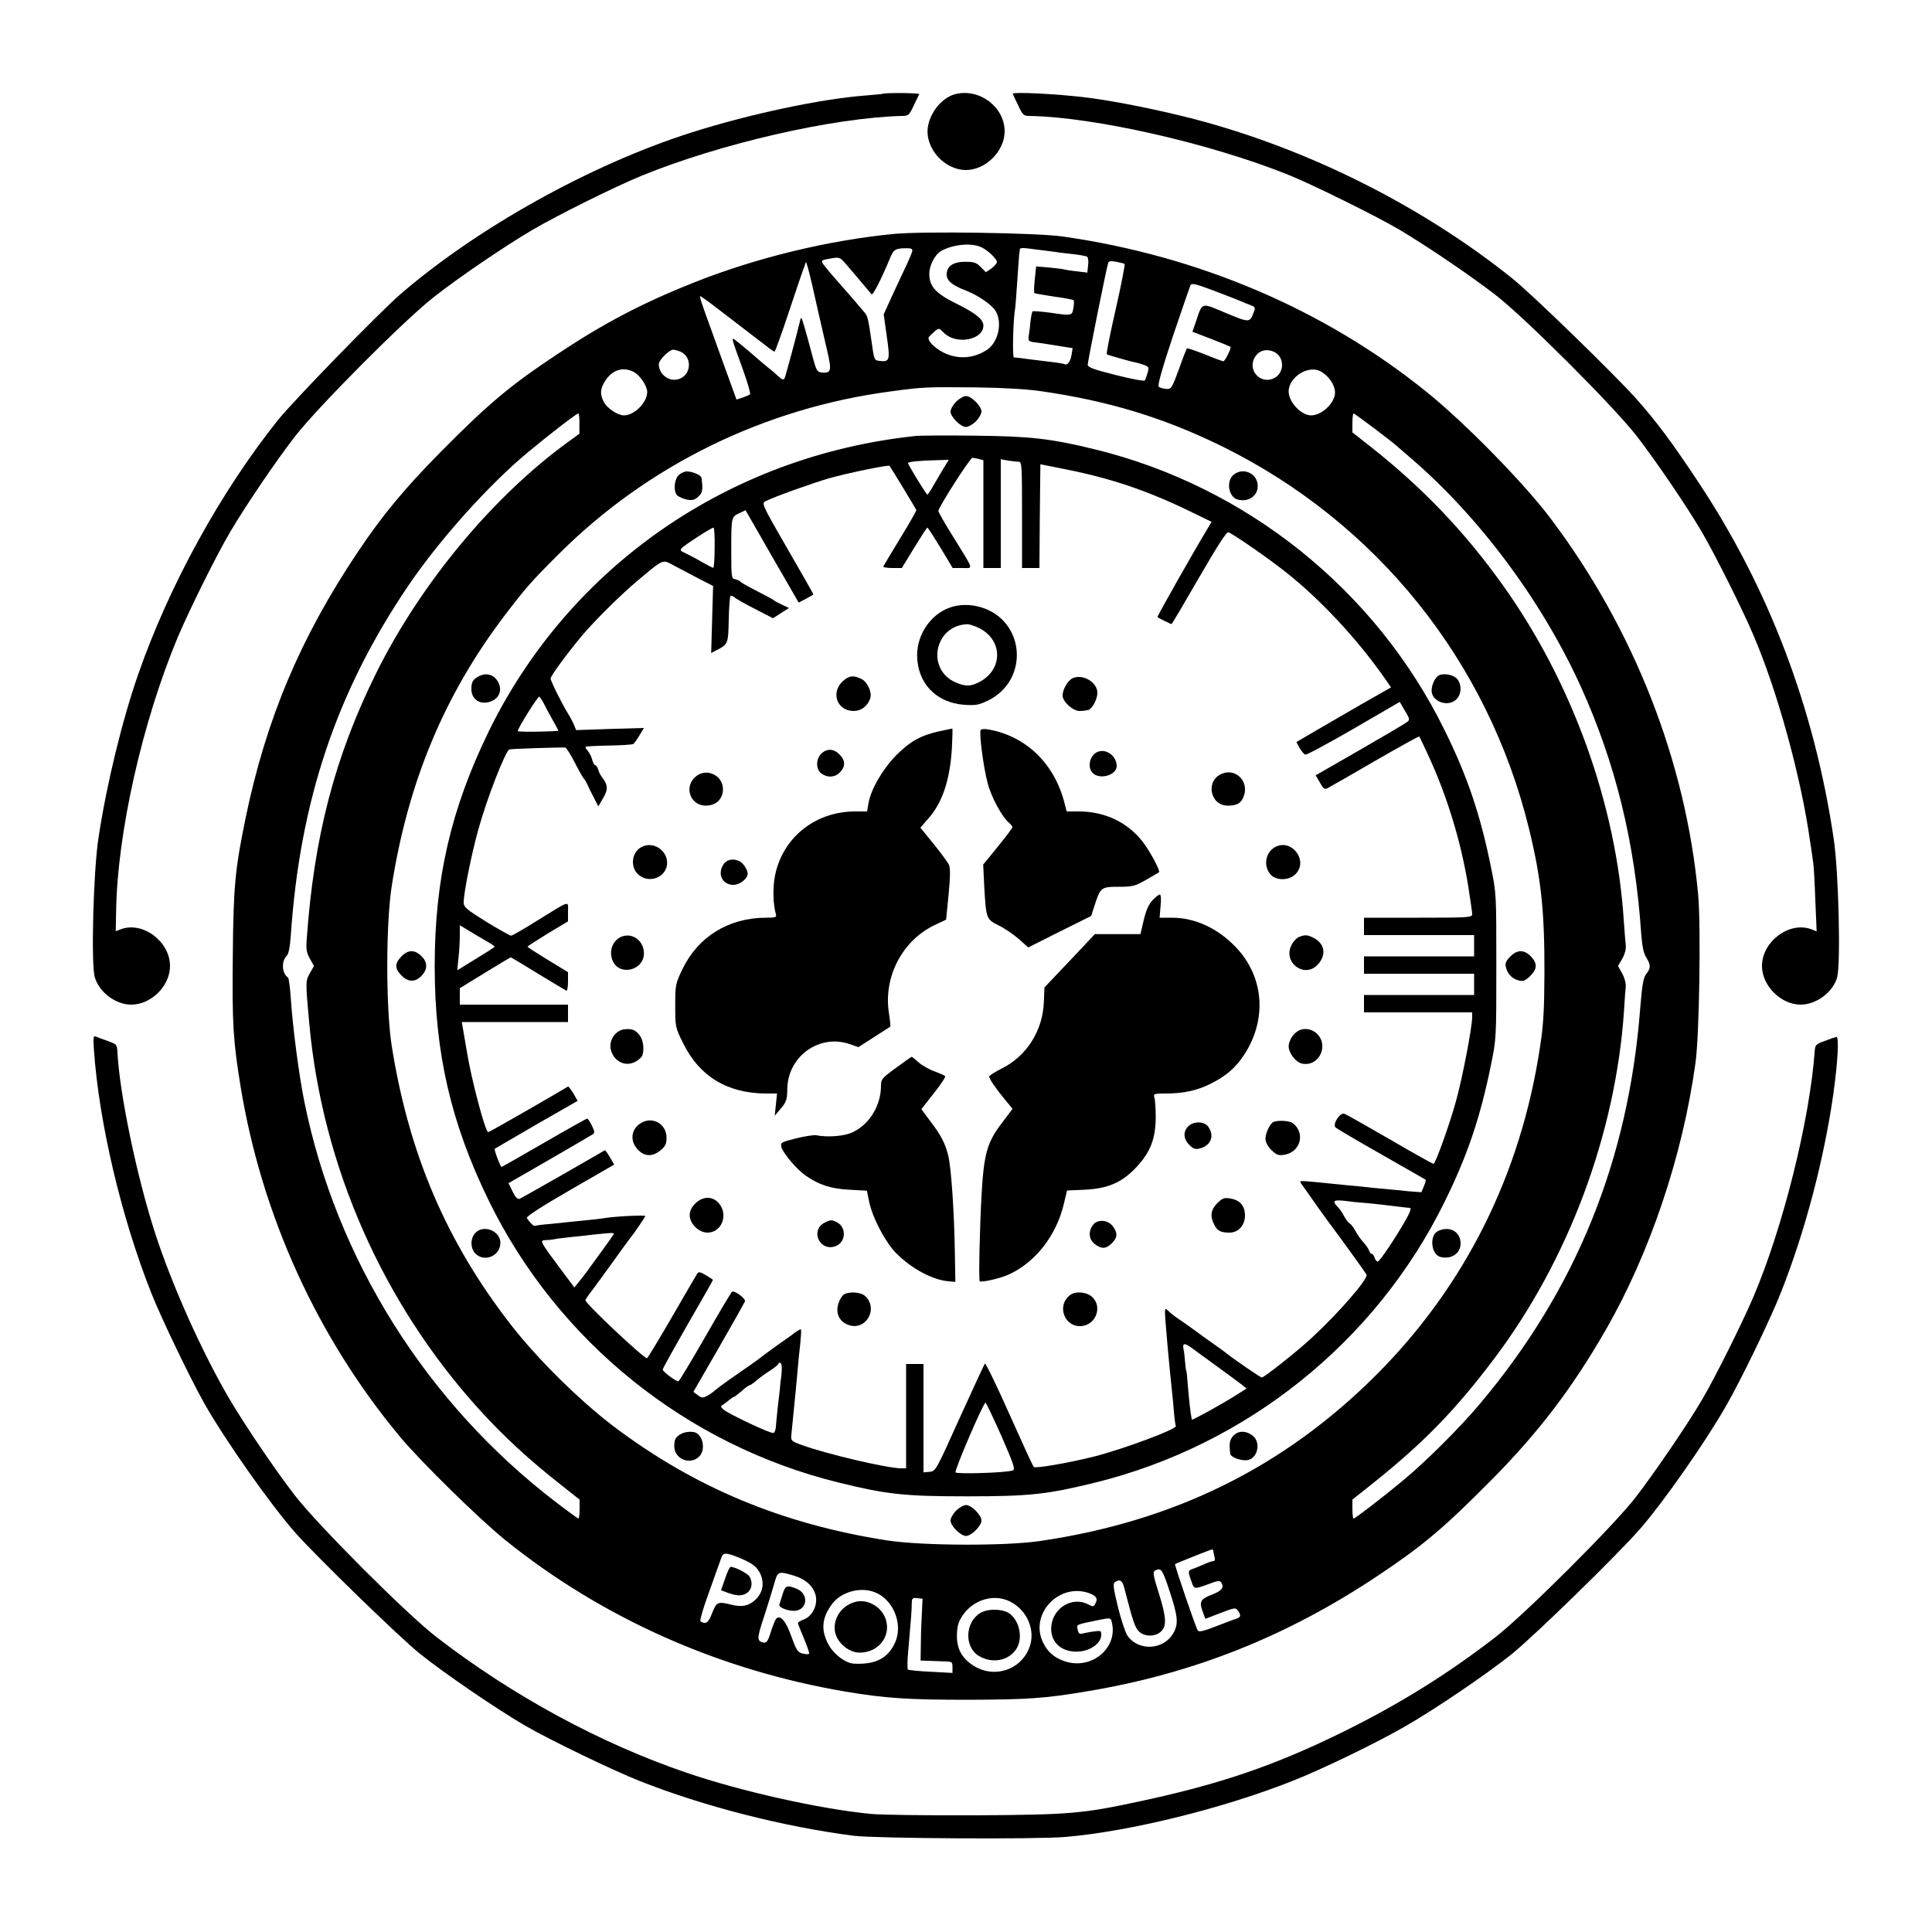
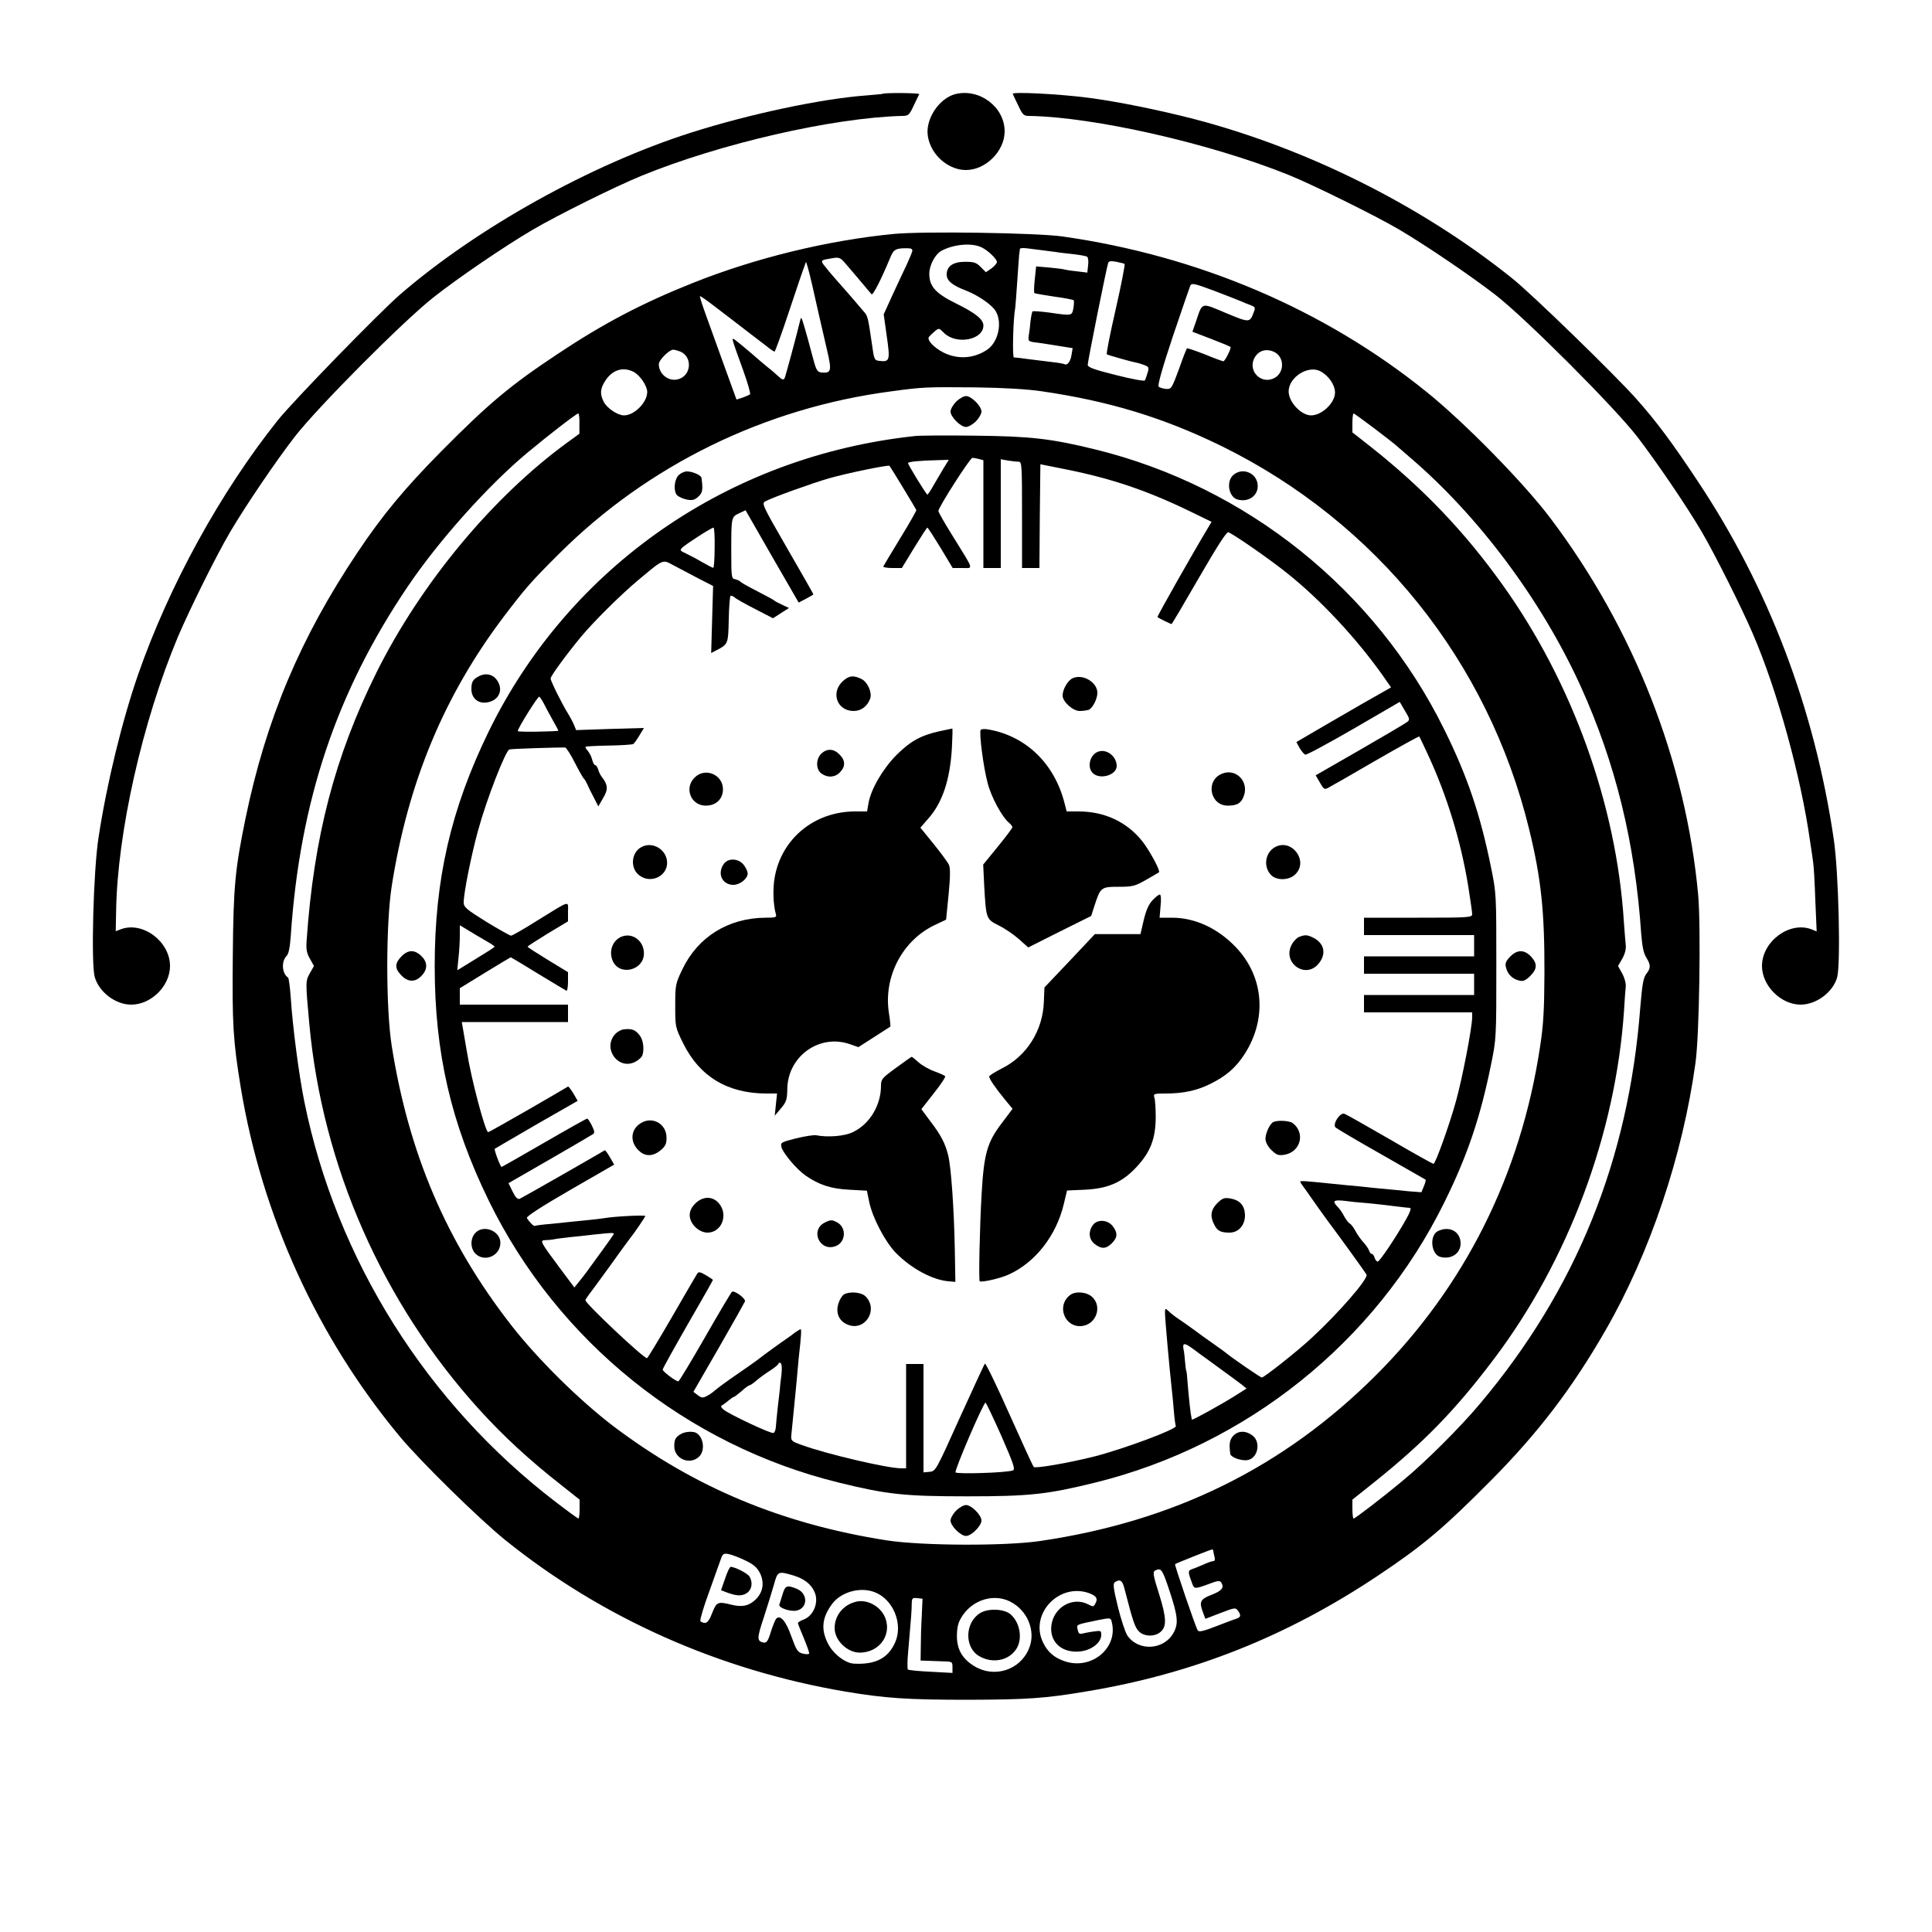
<svg xmlns="http://www.w3.org/2000/svg" version="1.0" width="1000pt" height="1000pt" viewBox="0 0 1000 1000" preserveAspectRatio="xMidYMid meet">
  <g transform="translate(0,1000) scale(0.1,-0.1)" fill="#000000" stroke="none">
    <path d="M4567 9514 c-1 -1 -39 -4 -83 -8 -233 -17 -608 -97 -909 -193 -517 -165 -1105 -492 -1505 -838 -109 -95 -550 -548 -632 -650 -296 -371 -562 -854 -723 -1316 -83 -239 -163 -567 -205 -844 -27 -173 -39 -651 -20 -721 22 -79 108 -144 189 -144 104 0 201 97 201 200 0 127 -142 233 -255 190 l-26 -10 2 103 c6 406 136 982 320 1421 61 143 198 420 270 542 80 136 236 366 335 494 119 153 561 598 719 722 128 101 363 261 509 347 127 75 427 224 566 281 405 166 991 301 1350 310 32 0 37 5 59 53 14 28 27 56 29 60 3 6 -183 8 -191 1z" />
    <path d="M4945 9513 c-67 -17 -129 -91 -142 -168 -18 -110 84 -225 197 -225 102 0 200 98 200 200 0 126 -130 224 -255 193z" />
    <path d="M5242 9514 c2 -5 15 -33 29 -61 21 -46 28 -53 54 -53 336 -5 936 -141 1344 -305 124 -50 450 -211 571 -282 139 -82 368 -237 500 -339 154 -119 615 -580 734 -734 99 -129 256 -359 335 -494 67 -115 207 -393 266 -532 125 -291 247 -735 294 -1069 7 -44 14 -93 16 -110 3 -16 8 -103 11 -193 l7 -163 -27 11 c-114 43 -256 -63 -256 -190 0 -102 98 -200 200 -200 81 0 168 65 189 141 19 69 8 547 -18 719 -100 675 -337 1299 -704 1850 -132 199 -212 307 -317 425 -110 124 -543 545 -645 626 -470 376 -1059 670 -1645 823 -182 47 -399 91 -547 110 -154 20 -397 32 -391 20z" />
    <path d="M4625 8789 c-340 -33 -715 -124 -1040 -254 -261 -104 -463 -210 -700 -368 -244 -162 -354 -254 -598 -500 -190 -192 -307 -332 -437 -527 -296 -442 -473 -863 -579 -1375 -54 -263 -63 -352 -66 -710 -4 -355 2 -446 41 -683 110 -666 396 -1293 823 -1807 110 -132 410 -426 547 -537 501 -403 1106 -673 1762 -784 204 -34 318 -42 632 -42 309 1 399 7 618 44 547 91 1033 284 1502 597 234 156 341 246 586 493 245 247 421 477 595 780 229 398 399 903 465 1384 20 146 28 701 14 865 -63 691 -332 1378 -763 1950 -137 183 -448 500 -645 658 -527 425 -1179 703 -1882 803 -133 19 -725 28 -875 13z m457 -70 c33 -16 78 -60 78 -75 0 -7 -13 -22 -28 -33 l-29 -20 -27 27 c-22 23 -35 27 -80 27 -63 0 -96 -23 -96 -66 0 -32 29 -56 100 -83 62 -24 135 -74 154 -107 35 -59 13 -159 -43 -198 -68 -47 -153 -53 -227 -16 -51 26 -87 65 -76 81 4 5 17 18 29 28 23 19 23 19 49 -7 63 -63 204 -37 204 38 0 32 -41 65 -143 115 -105 52 -137 88 -137 153 0 44 30 101 63 119 65 35 160 42 209 17z m-360 -19 c-2 -8 -15 -40 -29 -70 -15 -30 -47 -101 -73 -156 l-46 -101 16 -114 c18 -125 15 -133 -38 -127 -26 3 -28 6 -39 88 -20 137 -22 146 -41 166 -9 10 -30 35 -46 54 -16 19 -56 65 -89 102 -33 37 -66 77 -74 88 -16 23 -14 24 48 34 30 5 39 2 60 -22 19 -22 95 -111 140 -165 7 -8 51 79 95 185 19 48 29 54 94 53 17 0 24 -5 22 -15z m678 4 c30 -4 62 -8 70 -9 8 -2 45 -6 81 -10 36 -4 71 -10 76 -14 5 -3 8 -23 5 -44 l-4 -38 -57 7 c-31 3 -58 8 -61 9 -3 2 -37 6 -76 10 l-71 6 -7 -67 c-4 -36 -5 -68 -2 -71 2 -2 47 -10 101 -18 53 -7 99 -16 102 -19 3 -3 2 -21 -1 -41 -8 -40 -6 -40 -124 -23 -45 6 -85 9 -88 6 -2 -3 -7 -25 -10 -49 -2 -24 -6 -58 -9 -75 -4 -31 -4 -32 48 -38 28 -4 81 -12 116 -18 l63 -10 -6 -36 c-5 -33 -22 -55 -36 -47 -4 2 -29 7 -56 10 -27 3 -82 10 -122 15 -40 6 -78 10 -84 10 -9 0 -4 203 7 258 1 10 6 69 10 132 4 63 9 126 10 140 2 14 4 28 4 32 1 4 16 5 34 3 17 -2 57 -7 87 -11z m421 -70 c3 -2 -17 -107 -46 -234 -29 -127 -50 -232 -46 -234 9 -5 122 -37 148 -42 12 -2 34 -9 47 -14 22 -8 24 -13 16 -39 -5 -17 -11 -34 -14 -40 -3 -5 -69 7 -151 28 -113 28 -145 40 -145 53 0 17 97 502 106 527 3 10 14 11 42 6 20 -4 40 -9 43 -11z m-1616 -114 c18 -82 41 -182 76 -333 25 -107 22 -120 -30 -115 -22 3 -27 12 -48 93 -13 50 -31 115 -40 145 -16 53 -16 54 -23 25 -20 -83 -74 -282 -79 -293 -6 -10 -14 -7 -32 10 -14 13 -38 34 -54 46 -15 12 -55 46 -88 75 -33 28 -69 58 -80 66 -23 16 -25 23 39 -154 24 -66 40 -123 36 -126 -4 -3 -21 -11 -38 -17 l-32 -10 -62 171 c-34 95 -77 214 -96 266 -19 52 -33 96 -31 98 2 1 28 -16 59 -40 30 -23 70 -53 88 -67 18 -14 47 -36 65 -50 18 -14 47 -36 65 -50 18 -14 49 -37 68 -52 19 -16 38 -28 41 -28 3 0 37 93 75 208 38 114 73 218 79 232 l9 25 8 -25 c4 -14 16 -59 25 -100z m2220 -80 c11 -5 32 -14 47 -19 25 -10 27 -13 17 -38 -20 -54 -22 -54 -144 -3 -131 55 -120 58 -155 -45 l-18 -52 99 -38 c54 -21 99 -39 99 -42 0 -13 -30 -73 -38 -73 -4 0 -48 16 -96 36 -49 19 -90 33 -92 31 -3 -2 -22 -51 -42 -108 -37 -100 -39 -104 -67 -102 -15 1 -33 7 -38 12 -6 6 19 96 73 258 46 136 87 255 91 265 8 14 21 11 126 -28 65 -25 127 -49 138 -54z m-2901 -261 c58 -27 55 -115 -5 -139 -51 -21 -109 19 -109 76 0 20 54 74 74 74 8 0 26 -5 40 -11z m3070 0 c58 -27 55 -115 -5 -139 -63 -26 -125 36 -100 99 19 44 60 60 105 40z m-3314 -104 c32 -17 70 -72 70 -104 0 -54 -67 -121 -120 -121 -33 0 -88 37 -105 70 -20 39 -19 67 6 106 36 59 93 78 149 49z m3553 4 c44 -23 77 -71 77 -111 0 -53 -68 -118 -124 -118 -51 0 -116 69 -116 124 0 73 100 137 163 105z m-1443 -104 c351 -51 633 -137 935 -285 801 -395 1378 -1113 1590 -1983 62 -254 80 -424 79 -747 -1 -187 -5 -265 -23 -380 -100 -661 -389 -1239 -851 -1700 -477 -475 -1042 -754 -1735 -856 -182 -27 -611 -25 -795 3 -542 85 -996 274 -1415 591 -174 132 -393 348 -529 523 -335 430 -531 889 -619 1449 -30 195 -30 623 0 820 84 539 271 989 581 1399 112 147 140 180 290 329 458 455 1060 750 1712 836 168 23 183 23 435 21 150 -2 270 -9 345 -20z m-2391 -167 l0 -53 -62 -45 c-388 -283 -758 -729 -988 -1190 -216 -435 -325 -852 -362 -1390 -3 -43 0 -63 17 -92 l21 -38 -21 -37 c-23 -41 -23 -44 -3 -263 68 -737 379 -1443 879 -1995 128 -141 263 -265 428 -394 l92 -73 0 -49 c0 -27 -3 -49 -6 -49 -3 0 -54 37 -114 83 -670 511 -1140 1258 -1305 2076 -28 139 -60 383 -70 536 -4 55 -10 102 -14 105 -32 21 -36 84 -7 113 10 9 17 46 21 103 47 697 236 1262 606 1809 160 237 416 523 619 692 113 94 253 202 263 203 4 0 7 -24 6 -52z m4114 -25 c56 -43 104 -80 107 -83 3 -3 37 -32 75 -65 357 -304 684 -742 886 -1186 181 -399 282 -810 314 -1284 5 -63 12 -99 26 -121 24 -39 24 -55 0 -85 -15 -20 -21 -54 -31 -174 -60 -789 -332 -1459 -829 -2050 -102 -122 -286 -305 -397 -396 -105 -88 -250 -199 -258 -199 -3 0 -6 22 -6 49 l0 49 113 90 c258 207 418 371 619 637 386 511 631 1168 674 1805 3 52 7 109 9 125 1 17 -7 46 -19 67 l-21 38 22 38 c13 23 20 50 18 68 -2 16 -6 72 -10 124 -38 604 -267 1239 -627 1742 -197 276 -413 502 -685 717 l-93 73 0 49 c0 27 3 49 6 49 3 0 51 -35 107 -77z m-833 -5810 c0 -5 3 -18 6 -30 4 -14 2 -23 -5 -23 -7 0 -31 -8 -54 -19 -23 -10 -50 -21 -60 -24 -19 -7 -18 -15 4 -74 10 -28 14 -28 85 -2 47 18 58 19 65 8 17 -26 4 -43 -51 -64 -59 -23 -65 -36 -41 -97 l10 -27 78 30 c73 28 78 29 90 13 17 -24 16 -33 -4 -41 -10 -3 -58 -21 -107 -40 -70 -27 -91 -32 -97 -21 -11 17 -121 340 -117 342 6 5 183 75 191 76 4 0 7 -3 7 -7z m-2422 -50 c44 -21 61 -37 76 -66 24 -50 15 -101 -25 -138 -33 -31 -67 -38 -119 -26 -75 19 -81 16 -103 -40 -14 -37 -25 -53 -38 -53 -10 0 -21 4 -24 10 -3 5 17 74 46 152 28 79 56 156 61 171 9 25 14 28 40 23 16 -3 55 -18 86 -33z m2196 -159 c42 -128 46 -166 22 -212 -48 -93 -183 -102 -241 -17 -11 17 -33 84 -49 149 -24 98 -26 120 -15 127 27 17 38 9 49 -33 46 -179 55 -203 77 -224 29 -27 86 -26 114 3 28 27 25 74 -10 187 -35 110 -36 122 -18 129 28 12 34 2 71 -109z m-1946 81 c55 -17 91 -45 108 -85 24 -53 -5 -124 -57 -143 -16 -6 -29 -14 -29 -18 0 -4 14 -39 31 -79 16 -39 29 -75 27 -79 -2 -4 -17 -4 -33 0 -27 7 -33 18 -59 89 -28 80 -57 113 -78 92 -5 -5 -18 -36 -28 -68 -14 -47 -22 -58 -37 -56 -36 7 -36 21 0 129 19 59 43 136 53 171 19 70 21 71 102 47z m419 -86 c95 -36 147 -161 108 -256 -36 -85 -102 -120 -215 -114 -45 2 -109 52 -135 105 -37 73 -30 134 22 204 46 62 145 90 220 61z m1115 -7 c34 -14 41 -27 28 -51 -9 -18 -12 -19 -38 -5 -80 41 -177 -14 -190 -108 -11 -86 53 -145 147 -136 60 6 111 45 111 86 0 22 -2 23 -42 17 -24 -3 -50 -9 -59 -11 -12 -3 -18 3 -21 21 -6 28 -11 25 104 49 65 13 67 13 72 -8 36 -135 -105 -253 -245 -204 -53 18 -87 48 -110 96 -73 149 86 315 243 254z m-871 -117 c-3 -49 -5 -121 -5 -160 l-1 -70 30 -1 c17 -1 54 -2 83 -3 51 -1 52 -2 52 -31 l0 -29 -112 6 c-62 3 -116 8 -119 12 -3 3 -3 47 2 96 16 184 18 211 18 243 1 30 3 33 29 30 l27 -3 -4 -90z m458 75 c91 -46 134 -155 97 -243 -46 -112 -180 -154 -283 -91 -65 40 -92 90 -90 165 2 46 8 66 32 101 56 80 162 110 244 68z" />
    <path d="M4949 7921 c-16 -16 -29 -39 -29 -51 0 -28 52 -80 80 -80 12 0 35 13 51 29 16 16 29 39 29 51 0 28 -52 80 -80 80 -12 0 -35 -13 -51 -29z" />
    <path d="M4735 7743 c-962 -103 -1787 -674 -2205 -1528 -196 -402 -280 -765 -280 -1215 0 -450 84 -813 280 -1215 357 -729 1023 -1265 1812 -1459 248 -61 339 -71 663 -71 324 0 415 10 663 71 784 193 1451 727 1807 1449 120 242 187 441 242 712 28 136 28 142 28 513 0 371 0 377 -28 513 -55 271 -122 470 -242 712 -356 722 -1023 1257 -1807 1449 -229 56 -334 68 -623 71 -148 2 -288 1 -310 -2z m333 -119 l22 -6 0 -279 0 -279 45 0 45 0 0 281 0 282 38 -7 c20 -3 45 -6 55 -6 16 0 17 -20 17 -275 l0 -275 45 0 45 0 2 269 3 268 135 -27 c234 -47 417 -109 638 -216 l113 -55 -19 -32 c-73 -121 -264 -458 -261 -461 7 -6 68 -36 73 -36 2 0 66 108 142 240 95 164 143 239 152 235 29 -11 212 -138 302 -210 175 -139 362 -340 499 -534 l41 -59 -153 -87 c-83 -48 -194 -112 -245 -142 l-92 -54 17 -31 c10 -17 23 -32 29 -34 6 -3 118 58 250 134 l239 139 27 -46 c26 -43 26 -47 10 -59 -9 -7 -119 -72 -244 -144 l-228 -131 22 -38 c19 -34 24 -37 42 -27 12 6 122 69 244 140 123 71 226 128 228 126 2 -2 22 -44 45 -94 98 -211 171 -448 209 -684 11 -69 20 -133 20 -142 0 -17 -20 -18 -280 -18 l-280 0 0 -45 0 -45 285 0 285 0 0 -55 0 -55 -285 0 -285 0 0 -45 0 -45 285 0 285 0 0 -55 0 -55 -285 0 -285 0 0 -45 0 -45 280 0 280 0 0 -24 c0 -53 -51 -318 -84 -436 -34 -123 -106 -323 -116 -324 -3 -1 -105 56 -225 126 -121 70 -227 130 -236 133 -23 9 -64 -55 -46 -71 7 -6 113 -69 237 -139 124 -71 227 -130 229 -131 2 -2 -2 -17 -9 -34 l-13 -31 -66 5 c-36 4 -111 11 -166 16 -55 6 -122 13 -150 15 -27 3 -72 7 -100 10 -116 12 -145 14 -145 9 0 -3 8 -16 18 -29 9 -12 24 -33 32 -45 22 -32 84 -119 115 -160 40 -53 170 -233 178 -247 12 -19 -141 -196 -286 -330 -72 -67 -244 -203 -256 -203 -7 0 -161 106 -186 128 -6 5 -35 26 -65 47 -30 21 -75 53 -100 72 -25 18 -61 44 -81 57 -20 13 -43 32 -52 41 -16 15 -17 14 -17 -13 0 -26 23 -285 35 -392 3 -25 8 -76 11 -115 3 -38 8 -73 10 -76 9 -15 -270 -119 -423 -158 -131 -33 -305 -63 -312 -54 -5 4 -61 128 -127 275 -65 146 -122 263 -126 260 -4 -4 -62 -131 -131 -282 -122 -271 -124 -275 -155 -278 l-32 -3 0 280 0 281 -45 0 -45 0 0 -270 0 -270 -25 0 c-72 0 -387 74 -516 121 -53 19 -56 22 -53 52 2 18 8 82 14 142 6 61 13 130 15 155 2 25 6 70 9 100 13 113 15 150 10 150 -3 0 -16 -8 -29 -17 -12 -10 -33 -25 -45 -33 -31 -21 -123 -88 -135 -98 -12 -10 -84 -61 -160 -113 -27 -19 -58 -42 -70 -52 -11 -10 -31 -25 -45 -32 -22 -12 -29 -11 -49 4 l-22 17 131 227 c72 125 133 234 136 241 5 14 -54 58 -67 50 -4 -2 -67 -108 -139 -234 -73 -127 -135 -230 -139 -230 -13 0 -81 51 -81 61 0 5 59 111 130 235 72 124 130 227 130 229 0 2 -16 13 -37 25 -28 17 -38 18 -44 8 -5 -7 -64 -109 -131 -225 -68 -117 -126 -213 -129 -213 -19 0 -319 283 -319 300 0 3 9 17 19 30 11 14 60 81 110 150 49 69 94 130 98 135 23 28 83 116 83 121 0 6 -162 -2 -211 -11 -13 -2 -51 -7 -84 -10 -33 -3 -73 -7 -90 -9 -16 -2 -64 -7 -105 -11 -41 -3 -77 -8 -81 -10 -6 -4 -29 19 -42 41 -4 7 79 61 223 144 l229 132 -22 38 c-12 21 -24 37 -27 36 -3 -2 -99 -58 -215 -124 -115 -66 -217 -123 -225 -127 -11 -4 -22 7 -37 38 l-21 43 212 122 c116 67 217 126 224 131 11 6 10 15 -4 44 -10 21 -21 37 -25 37 -4 0 -104 -56 -223 -125 -119 -69 -218 -125 -220 -125 -6 0 -40 90 -35 94 2 2 100 58 216 126 l213 122 -22 38 c-13 21 -25 37 -28 36 -3 -2 -95 -56 -206 -120 -111 -64 -204 -116 -207 -116 -15 0 -88 275 -111 420 -9 52 -18 107 -21 123 l-5 27 275 0 275 0 0 45 0 45 -280 0 -280 0 0 43 0 42 130 80 c72 44 132 80 134 80 1 0 65 -38 141 -85 77 -47 143 -86 147 -88 4 -2 8 19 8 46 l0 50 -105 64 c-57 35 -104 65 -104 68 0 3 47 33 104 68 l105 63 0 50 c0 58 17 63 -161 -47 -68 -43 -128 -77 -134 -77 -5 0 -63 32 -128 72 -103 64 -117 76 -117 100 0 49 39 243 74 371 45 165 144 418 163 421 21 4 261 11 288 10 6 -1 29 -36 50 -78 22 -43 43 -80 47 -83 4 -3 12 -17 18 -30 6 -14 21 -45 34 -69 l23 -45 25 44 c27 44 25 68 -8 110 -6 8 -15 25 -18 38 -4 12 -11 22 -16 22 -4 0 -11 12 -15 28 -3 15 -14 35 -22 45 -9 9 -14 19 -12 22 3 2 57 5 121 6 65 1 121 5 126 8 4 3 19 23 32 45 l23 38 -176 -5 -175 -6 -11 27 c-6 15 -20 41 -30 57 -31 49 -91 170 -91 183 0 13 77 118 154 212 66 80 208 221 299 297 134 112 125 108 183 77 27 -14 84 -44 127 -67 l78 -40 -5 -173 -5 -174 27 14 c61 32 61 32 64 159 1 65 6 121 9 123 4 2 13 -1 21 -8 7 -7 55 -34 106 -60 l93 -48 42 27 41 26 -34 16 c-19 9 -37 18 -40 21 -5 5 -38 23 -125 68 -27 14 -52 29 -55 33 -3 4 -14 8 -25 11 -19 3 -20 11 -20 143 0 178 0 179 40 198 l34 16 137 -239 138 -239 38 20 c21 11 38 21 38 23 0 2 -61 109 -135 237 -132 229 -134 234 -112 245 40 21 241 93 327 118 94 27 309 71 314 65 8 -10 137 -223 139 -229 1 -3 -36 -69 -83 -145 -47 -77 -86 -143 -88 -147 -2 -4 19 -8 46 -8 l50 0 64 105 c35 57 65 104 68 104 3 0 33 -47 68 -104 l63 -105 50 0 c58 0 63 -17 -47 161 -43 68 -77 129 -77 134 0 19 164 275 176 275 7 0 22 -3 35 -6z m-183 -46 c-14 -24 -38 -64 -53 -90 -15 -27 -29 -48 -32 -48 -6 1 -100 154 -100 163 0 7 59 13 148 15 l63 2 -26 -42z m-1186 -413 c0 -58 -4 -105 -7 -104 -4 0 -29 13 -57 29 -27 16 -65 36 -84 45 -31 14 -33 17 -20 30 18 18 150 103 162 104 4 1 7 -46 6 -104z m-886 -803 c7 -15 28 -53 45 -84 18 -31 32 -58 32 -60 0 -2 -47 -4 -105 -5 -58 -1 -105 0 -105 3 0 15 105 182 111 178 4 -2 14 -17 22 -32z m-301 -1230 c27 -15 48 -29 48 -32 0 -3 -44 -31 -97 -63 l-96 -59 6 63 c4 34 7 86 7 116 l0 54 43 -26 c23 -14 63 -38 89 -53z m4538 -1357 c40 -3 129 -13 192 -21 24 -3 49 -6 56 -6 8 -1 1 -21 -19 -57 -52 -93 -138 -221 -148 -221 -5 0 -13 9 -16 20 -3 11 -10 20 -15 20 -5 0 -11 8 -14 18 -3 9 -17 29 -30 43 -13 14 -31 40 -40 57 -9 17 -22 35 -30 39 -7 4 -20 22 -29 38 -8 17 -24 40 -36 51 -27 29 -17 35 43 28 28 -4 67 -8 86 -9z m-3876 -167 c-4 -7 -34 -49 -66 -93 -79 -109 -84 -116 -111 -149 l-24 -30 -77 103 c-100 134 -103 141 -74 142 13 0 32 2 43 4 11 3 47 7 80 11 33 3 87 9 120 13 115 12 117 12 109 -1z m3035 -615 c9 -6 57 -41 106 -77 50 -36 101 -74 114 -84 l23 -19 -63 -40 c-74 -46 -219 -126 -220 -121 -7 30 -14 94 -24 213 -1 22 -4 40 -5 40 -1 0 -4 20 -6 45 -2 25 -5 54 -8 65 -7 41 5 38 83 -22z m-2164 -106 c-4 -29 -8 -65 -9 -82 -2 -16 -7 -59 -11 -95 -4 -36 -8 -78 -9 -94 -1 -16 -6 -31 -13 -33 -13 -5 -229 97 -258 121 -13 11 -16 19 -8 22 6 3 21 14 34 25 12 10 25 19 28 19 3 0 21 14 40 30 18 17 37 30 41 30 4 0 20 11 36 25 16 14 48 37 72 52 23 15 42 31 42 36 0 4 5 5 10 2 7 -4 8 -27 5 -58z m1138 -319 c65 -149 73 -174 59 -179 -32 -12 -290 -20 -296 -10 -7 10 144 361 155 361 3 0 40 -78 82 -172z" />
-     <path d="M4916 6855 c-99 -35 -169 -138 -169 -247 1 -144 98 -245 243 -256 61 -4 76 -1 124 22 216 106 192 415 -37 483 -54 16 -112 16 -161 -2z m154 -107 c119 -61 122 -209 5 -275 -49 -27 -77 -28 -131 -4 -152 69 -106 293 61 300 12 1 41 -9 65 -21z" />
    <path d="M4359 6471 c-60 -60 -24 -151 59 -151 40 0 71 24 86 64 11 31 -13 85 -44 101 -43 22 -68 18 -101 -14z" />
    <path d="M5553 6490 c-25 -10 -53 -58 -53 -90 0 -32 53 -80 88 -80 17 0 38 3 47 6 20 8 45 56 45 88 0 54 -74 99 -127 76z" />
    <path d="M4862 6215 c-95 -21 -150 -51 -223 -124 -70 -71 -132 -177 -144 -250 l-7 -41 -62 0 c-209 0 -380 -139 -416 -340 -11 -58 -8 -145 6 -192 5 -16 -2 -18 -53 -18 -192 -1 -350 -98 -431 -267 -36 -75 -37 -82 -37 -189 0 -110 0 -111 42 -196 85 -171 230 -258 431 -258 l54 0 -6 -57 -6 -58 32 38 c28 33 32 45 33 100 2 170 167 288 325 232 l43 -15 81 52 c45 29 83 53 84 54 2 1 -1 33 -7 71 -29 186 69 374 235 454 l61 29 13 131 c9 91 9 137 2 152 -5 12 -41 61 -79 108 l-69 85 39 45 c74 82 114 200 124 367 3 56 4 102 2 101 -2 0 -33 -7 -67 -14z" />
    <path d="M5076 6222 c-9 -15 14 -193 36 -275 19 -74 74 -175 111 -206 9 -7 17 -18 17 -23 0 -4 -34 -50 -76 -101 l-75 -92 5 -105 c10 -177 10 -177 75 -210 31 -15 78 -47 105 -71 l48 -43 163 82 163 81 17 53 c31 95 34 98 124 98 72 0 85 3 143 36 34 20 65 37 67 39 8 8 -49 113 -86 160 -80 101 -196 155 -330 155 l-62 0 -11 43 c-52 204 -198 346 -392 381 -20 4 -39 3 -42 -2z" />
    <path d="M4252 6100 c-30 -28 -30 -83 0 -104 32 -23 71 -20 96 7 29 30 28 62 -3 92 -29 30 -64 32 -93 5z" />
    <path d="M5683 6109 c-43 -16 -58 -83 -25 -112 38 -34 122 -8 122 38 0 50 -52 91 -97 74z" />
    <path d="M6324 5995 c-86 -36 -61 -165 31 -165 50 0 71 14 84 53 25 75 -44 142 -115 112z" />
    <path d="M3595 5975 c-55 -54 -19 -145 58 -145 53 0 89 34 89 85 0 76 -93 115 -147 60z" />
    <path d="M3319 5615 c-52 -28 -58 -109 -11 -145 58 -46 145 -7 145 64 0 68 -76 114 -134 81z" />
    <path d="M6599 5615 c-52 -29 -61 -103 -19 -145 29 -29 94 -27 125 5 70 69 -20 188 -106 140z" />
    <path d="M3746 5528 c-35 -50 -8 -108 50 -108 34 0 74 32 74 59 0 10 -9 30 -21 45 -27 34 -81 36 -103 4z" />
    <path d="M5966 5341 c-20 -21 -34 -52 -46 -103 l-17 -73 -118 0 -118 0 -130 -138 -131 -138 -3 -74 c-5 -149 -89 -282 -219 -346 -35 -18 -64 -36 -64 -41 0 -12 32 -59 82 -120 l39 -47 -54 -72 c-77 -100 -94 -159 -106 -366 -10 -169 -16 -452 -10 -455 14 -6 106 15 150 35 137 62 246 201 285 364 l17 71 91 4 c122 6 195 38 270 119 71 77 97 145 98 255 0 46 -3 92 -7 103 -6 20 -2 21 58 21 91 0 162 15 232 50 81 40 131 83 177 154 117 182 100 400 -44 552 -94 99 -212 154 -332 154 l-64 0 5 60 c4 35 2 60 -4 60 -5 0 -22 -13 -37 -29z" />
    <path d="M3220 5153 c-51 -19 -72 -80 -46 -132 39 -74 159 -41 159 44 0 64 -57 108 -113 88z" />
    <path d="M6723 5150 c-12 -5 -29 -23 -38 -41 -48 -93 72 -178 139 -98 42 49 32 105 -24 134 -33 17 -45 18 -77 5z" />
    <path d="M3228 4672 c-15 -2 -37 -15 -48 -29 -60 -76 23 -183 108 -139 16 8 32 23 36 31 12 32 6 83 -14 107 -21 28 -41 35 -82 30z" />
-     <path d="M6721 4665 c-27 -14 -50 -51 -51 -80 0 -35 36 -83 69 -90 88 -19 143 95 75 157 -26 23 -65 29 -93 13z" />
    <path d="M4638 4473 c-73 -53 -78 -59 -78 -93 0 -101 -59 -199 -146 -240 -42 -21 -130 -28 -190 -16 -12 2 -58 -5 -103 -16 -79 -20 -82 -22 -76 -46 8 -31 79 -115 125 -147 70 -48 130 -68 226 -73 l91 -5 12 -58 c17 -82 82 -206 138 -264 81 -82 190 -140 273 -147 l35 -3 -3 170 c-4 209 -19 423 -34 484 -15 62 -37 105 -93 178 l-46 62 65 83 c36 45 62 85 58 88 -4 4 -29 15 -56 25 -26 9 -63 30 -81 46 -18 16 -34 29 -36 29 -2 0 -39 -26 -81 -57z" />
    <path d="M3307 4180 c-47 -37 -44 -101 7 -142 30 -25 70 -22 105 8 25 21 31 33 31 65 0 77 -82 117 -143 69z" />
    <path d="M6592 4193 c-18 -7 -42 -57 -42 -88 0 -16 12 -39 30 -57 27 -26 36 -30 68 -25 84 14 110 113 43 164 -16 12 -75 16 -99 6z" />
-     <path d="M6150 4170 c-27 -27 -25 -66 6 -96 19 -20 31 -24 52 -19 59 14 80 65 46 113 -20 29 -76 30 -104 2z" />
    <path d="M3599 3771 c-20 -20 -29 -39 -29 -61 0 -44 47 -90 92 -90 64 0 102 72 72 132 -29 56 -89 64 -135 19z" />
    <path d="M6300 3772 c-33 -34 -38 -67 -15 -111 16 -32 33 -41 79 -41 47 0 81 39 80 92 -2 49 -26 76 -77 85 -31 5 -40 1 -67 -25z" />
    <path d="M4269 3672 c-78 -39 -26 -153 56 -122 54 20 58 98 6 124 -25 13 -32 13 -62 -2z" />
    <path d="M5656 3658 c-24 -34 -20 -73 10 -97 35 -27 59 -26 89 4 30 30 31 54 4 89 -27 34 -81 36 -103 4z" />
    <path d="M4368 3300 c-9 -6 -22 -26 -28 -46 -16 -48 2 -92 47 -110 90 -38 162 77 93 146 -22 22 -82 27 -112 10z" />
    <path d="M5539 3297 c-74 -56 -27 -173 64 -160 71 10 102 99 52 148 -27 28 -88 34 -116 12z" />
    <path d="M3512 7540 c-23 -25 -27 -83 -7 -104 9 -8 31 -18 51 -22 28 -5 40 -2 59 16 22 20 24 35 16 96 -1 14 -46 34 -76 34 -13 0 -32 -9 -43 -20z" />
    <path d="M6382 7540 c-37 -35 -21 -115 25 -126 55 -14 103 19 103 70 0 67 -79 101 -128 56z" />
    <path d="M2475 6498 c-28 -16 -35 -28 -35 -65 0 -46 34 -76 80 -69 65 10 89 69 49 120 -22 28 -59 34 -94 14z" />
-     <path d="M7444 6502 c-17 -11 -34 -48 -34 -76 0 -59 88 -89 130 -44 27 29 26 81 -2 108 -22 20 -73 27 -94 12z" />
    <path d="M2080 5052 c-36 -36 -38 -62 -7 -96 33 -37 69 -42 101 -14 37 32 42 70 14 102 -37 41 -72 43 -108 8z" />
    <path d="M7818 5050 c-24 -25 -29 -36 -23 -58 8 -34 33 -59 67 -67 22 -6 33 -1 58 23 36 36 38 62 8 97 -35 40 -73 42 -110 5z" />
    <path d="M2460 3618 c-27 -29 -26 -81 2 -108 48 -45 128 -9 128 57 0 62 -87 97 -130 51z" />
    <path d="M7443 3628 c-46 -22 -36 -122 13 -134 56 -14 104 18 104 70 0 61 -57 93 -117 64z" />
    <path d="M3525 2578 c-28 -16 -35 -28 -35 -64 0 -65 80 -99 128 -54 32 30 25 98 -12 122 -16 11 -58 9 -81 -4z" />
    <path d="M6383 2568 c-19 -21 -22 -42 -15 -94 3 -16 52 -35 85 -32 56 5 76 91 31 127 -35 27 -75 27 -101 -1z" />
    <path d="M4949 2181 c-16 -16 -29 -39 -29 -51 0 -28 52 -80 80 -80 28 0 80 52 80 80 0 28 -52 80 -80 80 -12 0 -35 -13 -51 -29z" />
    <path d="M3753 1829 l-21 -60 26 -10 c53 -20 81 -22 107 -5 26 17 33 53 15 85 -8 16 -76 51 -98 51 -5 0 -18 -27 -29 -61z" />
    <path d="M4051 1749 c-7 -23 -15 -47 -17 -54 -7 -17 59 -39 91 -31 57 14 57 88 0 112 -51 21 -61 18 -74 -27z" />
    <path d="M4433 1710 c-67 -15 -113 -71 -113 -137 0 -63 64 -126 129 -127 108 0 174 101 127 193 -27 51 -90 83 -143 71z" />
    <path d="M5072 1650 c-78 -49 -81 -177 -4 -222 70 -41 157 -23 195 41 30 52 16 133 -32 175 -33 29 -117 33 -159 6z" />
-     <path d="M486 4568 c26 -377 141 -866 296 -1258 52 -132 201 -441 276 -575 110 -193 342 -523 472 -670 110 -124 543 -545 645 -626 126 -101 400 -288 545 -372 128 -74 449 -229 590 -285 333 -132 749 -238 1110 -284 114 -14 947 -19 1095 -6 336 29 817 148 1175 290 153 60 435 197 579 280 159 91 421 269 554 375 115 92 555 521 670 654 119 138 326 433 437 625 79 136 233 454 288 594 125 316 222 685 271 1025 23 164 31 301 16 298 -5 -1 -32 -10 -60 -21 -46 -16 -50 -21 -52 -52 -26 -359 -165 -916 -318 -1274 -59 -138 -198 -417 -266 -532 -73 -125 -247 -380 -343 -504 -112 -146 -580 -612 -726 -724 -250 -193 -495 -345 -786 -489 -355 -175 -639 -272 -1056 -361 -293 -63 -357 -69 -843 -72 -247 -1 -493 2 -545 7 -263 25 -675 117 -955 213 -445 151 -901 398 -1295 702 -154 118 -614 579 -734 734 -102 132 -257 361 -339 500 -142 242 -299 593 -385 860 -93 287 -182 713 -194 930 -2 44 -4 45 -48 61 -25 9 -53 19 -62 23 -15 7 -16 0 -12 -66z" />
  </g>
</svg>